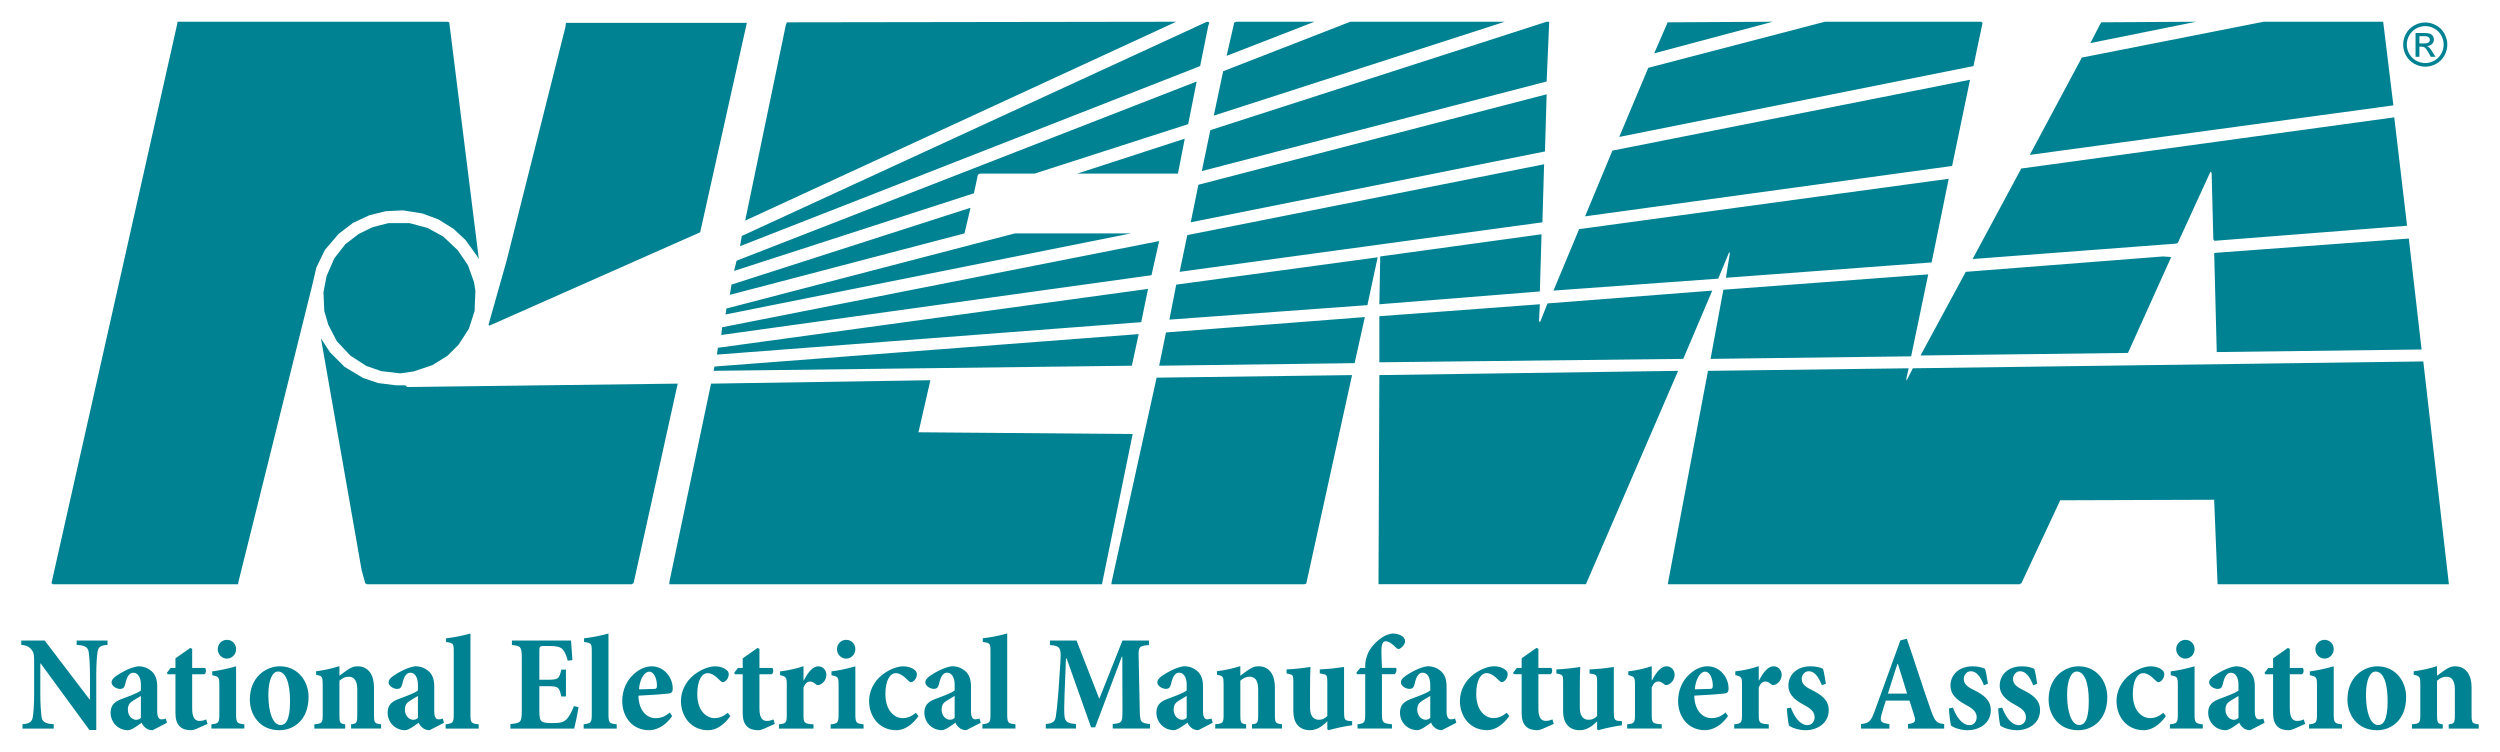
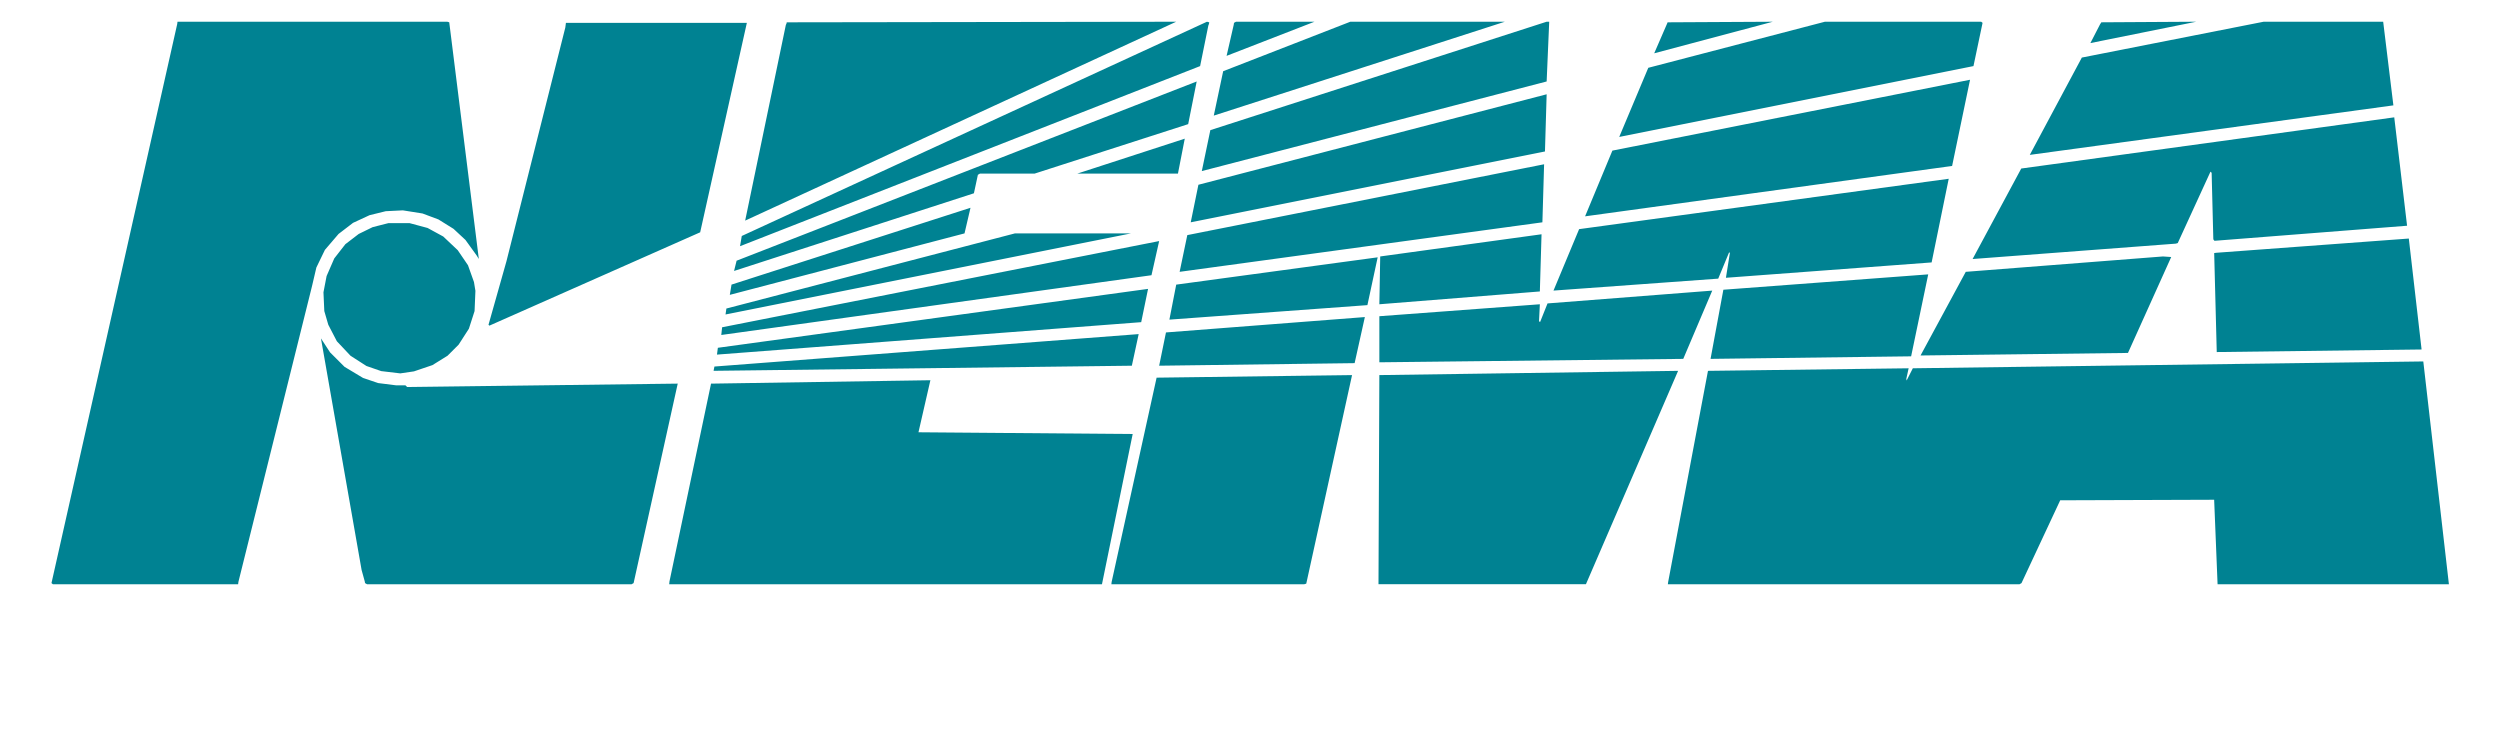
<svg xmlns="http://www.w3.org/2000/svg" version="1.1" id="svg7233" width="1024" height="308" viewBox="-1.46 -1.46 171.718 51.586">
  <defs id="defs7235" />
-   <path d="m 164.722,1.489 0.32,0 c 0.154,0 0.259,-0.022 0.314,-0.069 0.055,-0.045 0.084,-0.106 0.084,-0.18 0,-0.049 -0.014,-0.092 -0.041,-0.13 -0.026,-0.039 -0.064,-0.066 -0.111,-0.086 -0.048,-0.018 -0.136,-0.028 -0.265,-0.028 l -0.3,0 0,0.492 z m -0.265,0.92 0,-1.635 0.564,0 c 0.191,0 0.33,0.015 0.416,0.045 0.086,0.031 0.155,0.084 0.205,0.159 0.051,0.075 0.077,0.155 0.077,0.24 0,0.119 -0.044,0.224 -0.129,0.312 -0.086,0.087 -0.199,0.138 -0.34,0.149 0.057,0.024 0.102,0.052 0.139,0.086 0.065,0.064 0.146,0.172 0.24,0.324 l 0.199,0.32 -0.321,0 -0.145,-0.258 c -0.115,-0.203 -0.206,-0.329 -0.275,-0.38 -0.047,-0.037 -0.119,-0.056 -0.21,-0.058 l -0.155,0 0,0.695 -0.265,0 z m 0.666,-2.107 c -0.214,0 -0.421,0.055 -0.623,0.164 -0.201,0.11 -0.36,0.266 -0.474,0.47 -0.114,0.203 -0.17,0.415 -0.17,0.635 0,0.219 0.055,0.429 0.168,0.63 0.111,0.2 0.268,0.356 0.469,0.469 0.201,0.113 0.411,0.169 0.63,0.169 0.219,0 0.429,-0.056 0.63,-0.169 0.2,-0.113 0.357,-0.269 0.468,-0.469 0.113,-0.201 0.168,-0.411 0.168,-0.63 0,-0.22 -0.056,-0.432 -0.17,-0.635 -0.113,-0.204 -0.271,-0.36 -0.474,-0.47 -0.203,-0.109 -0.41,-0.164 -0.621,-0.164 m 0,-0.251 c 0.255,0 0.502,0.065 0.746,0.196 0.242,0.131 0.431,0.319 0.566,0.561 0.136,0.244 0.204,0.499 0.204,0.762 0,0.261 -0.066,0.514 -0.2,0.755 -0.134,0.242 -0.32,0.429 -0.561,0.562 -0.24,0.134 -0.492,0.2 -0.755,0.2 -0.264,0 -0.515,-0.066 -0.755,-0.2 -0.241,-0.134 -0.429,-0.32 -0.562,-0.562 -0.134,-0.241 -0.201,-0.494 -0.201,-0.755 0,-0.264 0.069,-0.519 0.204,-0.762 0.136,-0.242 0.326,-0.43 0.569,-0.561 0.242,-0.131 0.491,-0.196 0.746,-0.196" style="fill:#008292;fill-opacity:1;fill-rule:nonzero;stroke:none" id="path5536" />
  <path d="m 31.196,18.468 -0.059,1.407 -0.39,1.211 -0.704,1.094 -0.762,0.762 -1.038,0.645 -1.269,0.43 -0.938,0.138 -1.31,-0.156 -1.016,-0.352 -1.094,-0.704 -0.938,-0.995 -0.588,-1.134 -0.274,-0.939 -0.058,-1.29 0.215,-1.115 0.527,-1.211 0.761,-0.976 0.919,-0.705 0.958,-0.468 1.075,-0.274 1.465,0 1.232,0.331 1.075,0.586 0.995,0.939 0.705,1.036 0.411,1.153 0.096,0.586 z m 0.235,-2.169 -0.158,-0.254 -0.761,-1.055 -0.821,-0.764 -1.036,-0.645 -1.095,-0.41 -1.349,-0.214 -1.173,0.058 -1.114,0.274 -1.134,0.526 -0.995,0.762 -0.939,1.096 -0.586,1.211 -0.274,1.173 -0.057,0.234 -5.024,20.189 -0.019,0.158 -12.724,0 -0.096,-0.079 8.637,-38.403 0.019,-0.156 18.527,0 0.138,0.039 2.033,16.26 z m 13.66,8.56 -3.03,13.7 -0.136,0.079 -18.176,0 -0.135,-0.079 -0.02,-0.117 -0.216,-0.781 -2.792,-15.909 0.625,0.959 0.996,0.995 1.27,0.762 1.036,0.352 1.23,0.155 0.294,0 0.235,0 0.116,0 0.119,0.117 18.585,-0.234 z m 4.748,-24.779 -3.184,14.286 -0.021,0.098 -14.48,6.412 -0.06,-0.06 1.232,-4.359 4.045,-16.062 0.02,-0.156 0.02,-0.159 12.428,0 z m 15.362,12.7 -0.411,1.76 -16.121,4.221 0.117,-0.704 16.415,-5.277 z m 11.023,1.76 -27.849,5.569 0.058,-0.409 19.819,-5.16 7.973,0 z m -28.846,10.319 15.068,-0.234 -0.819,3.575 14.714,0.12 -2.11,10.318 -29.726,0 0.02,-0.196 2.854,-13.582 z m 29.374,-3.401 -0.469,2.17 -28.729,0.351 0.058,-0.294 29.14,-2.228 z m 0.645,-3.107 -0.471,2.286 -29.139,2.228 0.06,-0.468 29.55,-4.046 z m 0.762,-3.284 -0.527,2.346 -29.549,4.104 0.057,-0.529 30.019,-5.921 z M 79.33,5e-4 49.723,13.662 l 2.795,-13.445 0.041,-0.08 0.019,-0.096 26.753,-0.04 z m 0.588,8.032 -0.469,2.402 -6.92,0 7.389,-2.402 z m 0.819,-3.928 -0.584,2.93 -10.555,3.4 -3.752,0 -0.138,0.08 -0.273,1.27 -16.475,5.335 0.175,-0.704 L 80.738,4.105 Z M 80.973,3.048 49.371,15.419 49.49,14.717 81.443,7.5e-4 l 0.156,0.04 -0.02,0.116 -0.04,0.098 -0.566,2.794 z M 88.829,5e-4 82.791,2.345 83.28,0.217 83.3,0.078 83.437,5e-4 l 5.391,0 z m 2.58,24.272 -3.146,14.325 -0.136,0.04 -13.249,0 0.017,-0.156 3.089,-14.033 13.425,-0.176 z m 0.879,-3.986 -0.703,3.165 -13.426,0.176 0.468,-2.285 13.661,-1.056 z m 0.88,-4.104 -0.705,3.284 -13.601,0.996 0.469,-2.404 13.838,-1.876 z M 101.904,5e-4 81.911,6.449 l 0.645,-3.049 8.736,-3.4 10.613,0 z m 2.52,14.599 -0.116,3.928 -11.024,0.88 0.059,-3.284 11.081,-1.524 z m 0.176,-4.808 -0.117,3.987 -24.918,3.401 0.527,-2.522 24.508,-4.866 z m 0.175,-4.807 -0.116,3.928 -24.331,4.866 0.527,-2.58 23.92,-6.214 z m 0,-0.88 -23.686,6.155 0.586,-2.812 23.1,-7.447 0.176,0 -0.176,4.105 z m 9.03,19.875 -6.332,14.658 -14.248,0 0.059,-14.365 20.521,-0.292 z m 2.345,-5.511 -1.992,4.69 -20.874,0.235 0,-3.165 11.024,-0.821 -0.058,1.173 0.078,0.039 0.507,-1.27 11.315,-0.88 z m 4.162,-18.468 -8.149,2.169 0.899,-2.072 0.019,-0.056 7.231,-0.04 z m 10.672,17.354 -1.174,5.629 -13.777,0.175 0.88,-4.749 14.071,-1.055 z m 1.408,-6.567 -1.174,5.746 -14.129,1.055 0.274,-1.72 -0.059,-0.019 -0.744,1.798 -11.315,0.821 1.76,-4.221 25.386,-3.46 z m 1.465,-6.801 -1.232,5.921 -25.21,3.46 1.876,-4.514 24.566,-4.867 z m 0.235,-0.938 -24.332,4.866 1.996,-4.749 12.135,-3.165 10.729,0 0.097,0.077 -0.625,2.97 z m -3.635,19.876 3.106,-5.745 13.545,-1.056 0.566,0.039 -2.97,6.588 -14.248,0.175 z M 149.394,5e-4 l -7.271,1.466 0.686,-1.33 0.039,-0.04 0.02,-0.056 6.526,-0.04 z m 13.541,5.745 -24.974,3.401 3.575,-6.684 12.489,-2.462 8.209,0 0.701,5.745 z m 0.941,8.268 -13.229,1.035 -0.08,-0.099 -0.116,-4.574 -0.079,-0.076 -2.249,4.905 -0.135,0.039 -13.956,1.056 3.342,-6.216 25.62,-3.516 0.881,7.446 z m 0.996,8.5 -14.07,0.176 -0.176,-6.8 0.156,-0.02 13.213,-0.976 0.877,7.62 z m -49.014,1.467 13.78,-0.176 -0.158,0.724 0.02,0.117 0.427,-0.841 35.062,-0.47 1.759,15.304 -15.889,0 -0.235,-5.804 -10.574,0.037 -2.659,5.688 -0.135,0.079 -24.156,0 0.021,-0.156 2.735,-14.501 z" style="fill:#008292;fill-opacity:1;fill-rule:nonzero;stroke:none" id="path5680" />
-   <path d="m 166.734,48.553 0,-0.292 c 0.378,-0.046 0.424,-0.075 0.424,-0.679 l 0,-1.724 c 0,-0.65 -0.255,-0.866 -0.584,-0.866 -0.236,0 -0.424,0.085 -0.641,0.274 l 0,2.345 c 0,0.565 0.047,0.604 0.396,0.65 l 0,0.292 -2.12,0 0,-0.292 c 0.527,-0.056 0.575,-0.075 0.575,-0.679 l 0,-2.034 c 0,-0.566 -0.029,-0.604 -0.453,-0.689 l 0,-0.245 c 0.575,-0.065 1.121,-0.198 1.601,-0.349 l 0,0.66 c 0.189,-0.131 0.34,-0.264 0.527,-0.386 0.245,-0.16 0.415,-0.264 0.716,-0.264 0.735,0 1.131,0.575 1.131,1.441 l 0,1.875 c 0,0.594 0.047,0.613 0.49,0.669 l 0,0.292 -2.064,0 z m -5.683,-2.318 c 0,1.179 0.301,2.074 0.838,2.074 0.321,0 0.651,-0.265 0.651,-1.649 0,-1.264 -0.301,-2.026 -0.829,-2.026 -0.35,0 -0.66,0.517 -0.66,1.601 m 2.76,0.151 c 0,1.526 -0.97,2.28 -2.007,2.28 -1.365,0 -2.025,-1.084 -2.025,-2.101 0,-1.555 1.103,-2.29 2.064,-2.29 1.206,0 1.969,0.99 1.969,2.111 m -6.237,-3.289 c 0,-0.367 0.292,-0.641 0.631,-0.641 0.357,0 0.631,0.274 0.631,0.641 0,0.349 -0.274,0.65 -0.641,0.65 -0.329,0 -0.621,-0.301 -0.621,-0.65 m -0.434,5.455 0,-0.291 c 0.49,-0.058 0.546,-0.095 0.546,-0.735 l 0,-1.941 c 0,-0.584 -0.046,-0.603 -0.49,-0.698 l 0,-0.264 c 0.519,-0.066 1.094,-0.189 1.64,-0.349 l 0,3.251 c 0,0.631 0.046,0.677 0.565,0.735 l 0,0.291 -2.261,0 z m -1.009,0.01 c -0.15,0.066 -0.282,0.104 -0.386,0.104 -0.669,0 -1.074,-0.33 -1.074,-1.169 l 0,-2.675 -0.537,0 -0.048,-0.104 0.255,-0.33 0.33,0 0,-0.66 1.016,-0.715 0.133,0.065 0,1.31 0.886,0 c 0.094,0.104 0.085,0.376 -0.058,0.434 l -0.829,0 0,2.364 c 0,0.708 0.264,0.84 0.5,0.84 0.207,0 0.339,-0.048 0.461,-0.105 l 0.094,0.311 -0.744,0.33 z m -3.836,-2.252 c -0.16,0.094 -0.33,0.198 -0.499,0.301 -0.265,0.16 -0.396,0.311 -0.396,0.641 0,0.453 0.32,0.696 0.565,0.696 0.133,0 0.226,-0.037 0.33,-0.131 l 0,-1.508 z m 0.801,2.355 c -0.226,0 -0.405,-0.084 -0.519,-0.198 -0.131,-0.114 -0.188,-0.216 -0.225,-0.32 -0.284,0.206 -0.708,0.517 -0.934,0.517 -0.754,0 -1.206,-0.621 -1.206,-1.177 0,-0.48 0.209,-0.744 0.67,-0.932 0.432,-0.17 1.196,-0.424 1.413,-0.623 l 0,-0.386 c 0,-0.546 -0.236,-0.829 -0.509,-0.829 -0.141,0 -0.235,0.048 -0.339,0.179 -0.095,0.122 -0.17,0.33 -0.236,0.631 -0.056,0.226 -0.17,0.302 -0.339,0.302 -0.245,0 -0.594,-0.189 -0.594,-0.453 0,-0.151 0.104,-0.282 0.311,-0.434 0.366,-0.254 0.951,-0.584 1.508,-0.669 0.385,0 0.679,0.122 0.914,0.32 0.32,0.274 0.405,0.65 0.405,1.093 l 0,1.688 c 0,0.414 0.131,0.546 0.301,0.546 0.113,0 0.207,-0.029 0.284,-0.056 l 0.084,0.291 -0.989,0.509 z m -5.08,-5.568 c 0,-0.367 0.292,-0.641 0.631,-0.641 0.359,0 0.631,0.274 0.631,0.641 0,0.349 -0.273,0.65 -0.64,0.65 -0.33,0 -0.623,-0.301 -0.623,-0.65 m -0.432,5.455 0,-0.291 c 0.489,-0.058 0.546,-0.095 0.546,-0.735 l 0,-1.941 c 0,-0.584 -0.048,-0.603 -0.49,-0.698 l 0,-0.264 c 0.517,-0.066 1.093,-0.189 1.639,-0.349 l 0,3.251 c 0,0.631 0.047,0.677 0.565,0.735 l 0,0.291 -2.26,0 z m -0.275,-0.857 c -0.396,0.565 -0.943,0.97 -1.516,0.97 -1.206,0 -1.876,-0.97 -1.876,-2.006 0,-0.679 0.321,-1.347 0.924,-1.819 0.509,-0.386 1.056,-0.565 1.423,-0.565 l 0.01,0 c 0.32,0 0.594,0.104 0.744,0.226 0.151,0.113 0.189,0.216 0.18,0.33 0,0.31 -0.265,0.536 -0.396,0.536 -0.056,0 -0.114,-0.029 -0.198,-0.113 -0.33,-0.34 -0.595,-0.509 -0.848,-0.509 -0.406,0 -0.718,0.499 -0.718,1.431 0,1.281 0.755,1.659 1.15,1.659 0.367,0 0.613,-0.104 0.943,-0.367 l 0.179,0.226 z m -6.785,-1.461 c 0,1.179 0.301,2.074 0.839,2.074 0.32,0 0.65,-0.265 0.65,-1.649 0,-1.264 -0.301,-2.026 -0.829,-2.026 -0.349,0 -0.66,0.517 -0.66,1.601 m 2.761,0.151 c 0,1.526 -0.971,2.28 -2.007,2.28 -1.366,0 -2.025,-1.084 -2.025,-2.101 0,-1.555 1.103,-2.29 2.062,-2.29 1.206,0 1.97,0.99 1.97,2.111 m -5.09,-0.81 c -0.254,-0.631 -0.527,-0.961 -0.905,-0.961 -0.273,0 -0.48,0.254 -0.48,0.537 0,0.301 0.207,0.517 0.641,0.725 0.696,0.349 1.215,0.688 1.215,1.414 0,0.932 -0.839,1.375 -1.583,1.375 -0.509,0 -0.97,-0.179 -1.15,-0.32 -0.048,-0.179 -0.133,-0.829 -0.141,-1.177 l 0.273,-0.056 c 0.217,0.594 0.614,1.205 1.14,1.205 0.292,0 0.491,-0.245 0.491,-0.536 0,-0.302 -0.16,-0.546 -0.66,-0.811 -0.461,-0.254 -1.14,-0.621 -1.14,-1.365 0,-0.716 0.537,-1.32 1.516,-1.329 0.396,0 0.641,0.075 0.858,0.169 0.076,0.217 0.18,0.886 0.199,1.028 l -0.274,0.104 z m -3.383,0 c -0.255,-0.631 -0.527,-0.961 -0.905,-0.961 -0.274,0 -0.48,0.254 -0.48,0.537 0,0.301 0.206,0.517 0.641,0.725 0.696,0.349 1.215,0.688 1.215,1.414 0,0.932 -0.839,1.375 -1.584,1.375 -0.509,0 -0.97,-0.179 -1.15,-0.32 -0.046,-0.179 -0.13,-0.829 -0.141,-1.177 l 0.274,-0.056 c 0.217,0.594 0.613,1.205 1.14,1.205 0.292,0 0.49,-0.245 0.49,-0.536 0,-0.302 -0.16,-0.546 -0.66,-0.811 -0.461,-0.254 -1.139,-0.621 -1.139,-1.365 0,-0.716 0.536,-1.32 1.516,-1.329 0.396,0 0.641,0.075 0.858,0.169 0.075,0.217 0.179,0.886 0.198,1.028 l -0.273,0.104 z m -5.91,-1.47 -0.029,0 c -0.245,0.698 -0.432,1.366 -0.659,2.044 l 1.319,0 -0.631,-2.044 z m 0.696,4.446 0,-0.31 c 0.51,-0.066 0.556,-0.18 0.406,-0.641 -0.094,-0.282 -0.198,-0.659 -0.311,-0.97 l -1.621,0 c -0.074,0.235 -0.179,0.546 -0.282,0.914 -0.141,0.509 -0.102,0.613 0.529,0.698 l 0,0.31 -1.951,0 0,-0.31 c 0.529,-0.058 0.669,-0.16 0.934,-0.876 l 1.77,-4.871 0.444,-0.114 c 0.565,1.64 1.064,3.251 1.639,4.871 0.292,0.83 0.405,0.932 0.924,0.99 l 0,0.31 -2.479,0 z m -5.918,-2.977 c -0.254,-0.631 -0.527,-0.961 -0.904,-0.961 -0.273,0 -0.481,0.254 -0.481,0.537 0,0.301 0.209,0.517 0.641,0.725 0.696,0.349 1.215,0.688 1.215,1.414 0,0.932 -0.838,1.375 -1.583,1.375 -0.509,0 -0.97,-0.179 -1.149,-0.32 -0.047,-0.179 -0.133,-0.829 -0.142,-1.177 l 0.274,-0.056 c 0.216,0.594 0.613,1.205 1.14,1.205 0.291,0 0.49,-0.245 0.49,-0.536 0,-0.302 -0.16,-0.546 -0.659,-0.811 -0.463,-0.254 -1.141,-0.621 -1.141,-1.365 0,-0.716 0.537,-1.32 1.516,-1.329 0.396,0 0.641,0.075 0.859,0.169 0.075,0.217 0.179,0.886 0.198,1.028 l -0.274,0.104 z m -4.316,-0.33 c 0.301,-0.575 0.621,-0.971 0.999,-0.971 0.32,0 0.556,0.265 0.556,0.585 0,0.33 -0.226,0.594 -0.453,0.679 -0.122,0.046 -0.207,0.028 -0.273,-0.029 -0.142,-0.122 -0.246,-0.189 -0.388,-0.189 -0.16,0 -0.31,0.056 -0.461,0.415 l 0,1.865 c 0,0.575 0.048,0.613 0.688,0.66 l 0,0.292 -2.374,0 0,-0.292 c 0.48,-0.048 0.536,-0.104 0.536,-0.66 l 0,-2.072 c 0,-0.5 -0.046,-0.546 -0.461,-0.65 l 0,-0.255 c 0.565,-0.065 1.121,-0.188 1.611,-0.357 l 0,0.98 0.019,0 z m -4.411,0.612 c 0.367,-0.01 0.689,-0.019 1.028,-0.029 0.16,0 0.207,-0.046 0.207,-0.216 0,-0.471 -0.189,-0.97 -0.527,-0.97 -0.33,0 -0.651,0.499 -0.708,1.215 m 2.28,1.827 c -0.507,0.772 -1.186,0.98 -1.573,0.98 -1.188,0 -1.856,-0.941 -1.856,-2.006 0,-0.791 0.339,-1.395 0.669,-1.725 0.357,-0.376 0.839,-0.659 1.347,-0.659 l 0.01,0 c 0.839,0 1.441,0.754 1.441,1.516 0,0.207 -0.037,0.311 -0.254,0.349 -0.133,0.029 -1.244,0.113 -2.101,0.151 0.019,1.008 0.555,1.545 1.177,1.545 0.386,0 0.669,-0.122 0.971,-0.386 l 0.169,0.235 z m -5.221,-2.44 c 0.301,-0.575 0.623,-0.971 0.999,-0.971 0.321,0 0.555,0.265 0.555,0.585 0,0.33 -0.225,0.594 -0.451,0.679 -0.122,0.046 -0.207,0.028 -0.274,-0.029 -0.141,-0.122 -0.245,-0.189 -0.386,-0.189 -0.16,0 -0.31,0.056 -0.461,0.415 l 0,1.865 c 0,0.575 0.048,0.613 0.688,0.66 l 0,0.292 -2.375,0 0,-0.292 c 0.481,-0.048 0.537,-0.104 0.537,-0.66 l 0,-2.072 c 0,-0.5 -0.046,-0.546 -0.461,-0.65 l 0,-0.255 c 0.565,-0.065 1.121,-0.188 1.611,-0.357 l 0,0.98 0.019,0 z m -2.065,3.081 c -0.292,0.037 -0.565,0.094 -0.848,0.15 -0.274,0.058 -0.537,0.124 -0.782,0.189 l -0.075,-0.065 0,-0.547 c -0.133,0.133 -0.226,0.226 -0.405,0.349 -0.255,0.17 -0.49,0.264 -0.792,0.264 -0.754,0 -1.139,-0.517 -1.139,-1.29 l 0,-2.064 c 0,-0.396 -0.039,-0.444 -0.264,-0.5 l -0.199,-0.046 0,-0.274 c 0.264,-0.009 0.556,-0.037 0.848,-0.066 0.292,-0.028 0.566,-0.075 0.791,-0.104 -0.018,0.396 -0.028,0.886 -0.028,1.424 l 0,1.384 c 0,0.613 0.292,0.82 0.594,0.82 0.235,0 0.386,-0.056 0.594,-0.254 l 0,-2.337 c 0,-0.424 -0.039,-0.49 -0.264,-0.546 l -0.255,-0.046 0,-0.274 c 0.264,-0.009 0.584,-0.048 0.885,-0.066 0.312,-0.037 0.575,-0.075 0.782,-0.104 l 0,3.1 c 0,0.471 0.048,0.575 0.33,0.604 l 0.226,0.019 0,0.282 z m -5.428,0.235 c -0.151,0.066 -0.282,0.104 -0.386,0.104 -0.669,0 -1.075,-0.33 -1.075,-1.169 l 0,-2.675 -0.536,0 -0.047,-0.104 0.255,-0.33 0.329,0 0,-0.66 1.019,-0.715 0.131,0.065 0,1.31 0.885,0 c 0.095,0.104 0.085,0.376 -0.056,0.434 l -0.829,0 0,2.364 c 0,0.708 0.264,0.84 0.499,0.84 0.207,0 0.34,-0.048 0.463,-0.105 l 0.094,0.311 -0.744,0.33 z m -2.309,-0.867 c -0.396,0.565 -0.943,0.97 -1.518,0.97 -1.206,0 -1.875,-0.97 -1.875,-2.006 0,-0.679 0.32,-1.347 0.924,-1.819 0.509,-0.386 1.055,-0.565 1.423,-0.565 l 0.01,0 c 0.32,0 0.594,0.104 0.744,0.226 0.151,0.113 0.189,0.216 0.179,0.33 0,0.31 -0.264,0.536 -0.395,0.536 -0.056,0 -0.114,-0.029 -0.198,-0.113 -0.33,-0.34 -0.595,-0.509 -0.849,-0.509 -0.405,0 -0.716,0.499 -0.716,1.431 0,1.281 0.754,1.659 1.15,1.659 0.366,0 0.613,-0.104 0.943,-0.367 l 0.179,0.226 z m -5.429,-1.385 c -0.16,0.094 -0.329,0.198 -0.499,0.301 -0.265,0.16 -0.395,0.311 -0.395,0.641 0,0.453 0.32,0.696 0.565,0.696 0.131,0 0.225,-0.037 0.329,-0.131 l 0,-1.508 z m 0.801,2.355 c -0.226,0 -0.405,-0.084 -0.519,-0.198 -0.131,-0.114 -0.188,-0.216 -0.225,-0.32 -0.284,0.206 -0.708,0.517 -0.934,0.517 -0.754,0 -1.205,-0.621 -1.205,-1.177 0,-0.48 0.207,-0.744 0.669,-0.932 0.434,-0.17 1.196,-0.424 1.413,-0.623 l 0,-0.386 c 0,-0.546 -0.235,-0.829 -0.509,-0.829 -0.141,0 -0.235,0.048 -0.339,0.179 -0.095,0.122 -0.17,0.33 -0.236,0.631 -0.056,0.226 -0.169,0.302 -0.339,0.302 -0.245,0 -0.594,-0.189 -0.594,-0.453 0,-0.151 0.104,-0.282 0.311,-0.434 0.367,-0.254 0.953,-0.584 1.508,-0.669 0.386,0 0.679,0.122 0.914,0.32 0.321,0.274 0.405,0.65 0.405,1.093 l 0,1.688 c 0,0.414 0.133,0.546 0.301,0.546 0.114,0 0.207,-0.029 0.284,-0.056 l 0.084,0.291 -0.989,0.509 z m -5.268,-4.277 0,-0.179 c 0,-0.199 0.037,-0.388 0.104,-0.594 0.066,-0.236 0.255,-0.66 0.735,-1.074 0.311,-0.274 0.623,-0.463 1.055,-0.519 0.367,0.019 0.594,0.122 0.716,0.245 0.114,0.113 0.141,0.226 0.122,0.357 -0.019,0.133 -0.16,0.311 -0.31,0.415 -0.114,0.075 -0.199,0.056 -0.284,-0.019 -0.226,-0.236 -0.49,-0.461 -0.735,-0.461 -0.15,0 -0.216,0.113 -0.254,0.264 -0.047,0.16 -0.047,0.49 -0.01,1.319 l 0.01,0.245 0.98,0 c 0.048,0.104 0.01,0.357 -0.113,0.434 l -0.868,0 0,2.741 c 0,0.594 0.066,0.631 0.688,0.698 l 0,0.291 -2.365,0 0,-0.291 c 0.471,-0.066 0.527,-0.104 0.527,-0.698 l 0,-2.741 -0.555,0 -0.056,-0.105 0.273,-0.329 0.339,0 z m -0.897,3.938 c -0.292,0.037 -0.565,0.094 -0.848,0.15 -0.274,0.058 -0.537,0.124 -0.782,0.189 l -0.076,-0.065 0,-0.547 c -0.13,0.133 -0.225,0.226 -0.404,0.349 -0.255,0.17 -0.49,0.264 -0.791,0.264 -0.755,0 -1.14,-0.517 -1.14,-1.29 l 0,-2.064 c 0,-0.396 -0.039,-0.444 -0.264,-0.5 l -0.199,-0.046 0,-0.274 c 0.264,-0.009 0.556,-0.037 0.848,-0.066 0.294,-0.028 0.566,-0.075 0.792,-0.104 -0.019,0.396 -0.029,0.886 -0.029,1.424 l 0,1.384 c 0,0.613 0.292,0.82 0.594,0.82 0.235,0 0.386,-0.056 0.593,-0.254 l 0,-2.337 c 0,-0.424 -0.037,-0.49 -0.263,-0.546 l -0.255,-0.046 0,-0.274 c 0.264,-0.009 0.584,-0.048 0.886,-0.066 0.31,-0.037 0.574,-0.075 0.781,-0.104 l 0,3.1 c 0,0.471 0.047,0.575 0.33,0.604 l 0.226,0.019 0,0.282 z m -6.88,0.226 0,-0.292 c 0.378,-0.046 0.424,-0.075 0.424,-0.679 l 0,-1.724 c 0,-0.65 -0.254,-0.866 -0.584,-0.866 -0.235,0 -0.424,0.085 -0.641,0.274 l 0,2.345 c 0,0.565 0.047,0.604 0.396,0.65 l 0,0.292 -2.12,0 0,-0.292 c 0.527,-0.056 0.575,-0.075 0.575,-0.679 l 0,-2.034 c 0,-0.566 -0.029,-0.604 -0.453,-0.689 l 0,-0.245 c 0.575,-0.065 1.121,-0.198 1.601,-0.349 l 0,0.66 c 0.189,-0.131 0.34,-0.264 0.529,-0.386 0.245,-0.16 0.414,-0.264 0.715,-0.264 0.736,0 1.131,0.575 1.131,1.441 l 0,1.875 c 0,0.594 0.047,0.613 0.49,0.669 l 0,0.292 -2.064,0 z m -4.486,-2.242 c -0.16,0.094 -0.33,0.198 -0.499,0.301 -0.265,0.16 -0.396,0.311 -0.396,0.641 0,0.453 0.32,0.696 0.565,0.696 0.131,0 0.226,-0.037 0.33,-0.131 l 0,-1.508 z m 0.801,2.355 c -0.226,0 -0.406,-0.084 -0.519,-0.198 -0.131,-0.114 -0.189,-0.216 -0.226,-0.32 -0.282,0.206 -0.706,0.517 -0.932,0.517 -0.754,0 -1.206,-0.621 -1.206,-1.177 0,-0.48 0.207,-0.744 0.669,-0.932 0.434,-0.17 1.198,-0.424 1.414,-0.623 l 0,-0.386 c 0,-0.546 -0.235,-0.829 -0.509,-0.829 -0.141,0 -0.235,0.048 -0.34,0.179 -0.094,0.122 -0.169,0.33 -0.235,0.631 -0.056,0.226 -0.17,0.302 -0.339,0.302 -0.245,0 -0.594,-0.189 -0.594,-0.453 0,-0.151 0.104,-0.282 0.31,-0.434 0.369,-0.254 0.953,-0.584 1.508,-0.669 0.388,0 0.679,0.122 0.915,0.32 0.32,0.274 0.405,0.65 0.405,1.093 l 0,1.688 c 0,0.414 0.131,0.546 0.301,0.546 0.113,0 0.207,-0.029 0.282,-0.056 l 0.085,0.291 -0.989,0.509 z m -5.882,-0.113 0,-0.311 c 0.64,-0.066 0.669,-0.094 0.669,-0.932 l -0.01,-3.694 -0.036,0 -1.829,4.853 -0.282,0 -1.677,-4.73 -0.046,0 -0.095,2.413 c -0.027,0.782 -0.037,1.234 -0.01,1.508 0.037,0.434 0.207,0.536 0.791,0.584 l 0,0.311 -2.072,0 0,-0.311 c 0.499,-0.048 0.631,-0.179 0.688,-0.509 0.046,-0.292 0.113,-0.829 0.179,-1.705 l 0.133,-2.007 c 0.066,-1.016 0.019,-1.139 -0.716,-1.205 l 0,-0.311 1.827,0 1.564,4.005 1.593,-4.005 1.819,0 0,0.311 c -0.698,0.066 -0.726,0.122 -0.708,0.856 l 0.076,3.638 c 0.019,0.829 0.066,0.858 0.706,0.932 l 0,0.311 -2.562,0 z m -8.952,0 0,-0.292 c 0.519,-0.066 0.555,-0.122 0.555,-0.725 l 0,-4.259 c 0,-0.565 -0.017,-0.603 -0.527,-0.669 l 0,-0.255 c 0.51,-0.056 1.15,-0.179 1.677,-0.33 l 0,5.513 c 0,0.631 0.048,0.669 0.566,0.725 l 0,0.292 -2.271,0 z m -1.905,-2.242 c -0.16,0.094 -0.33,0.198 -0.499,0.301 -0.265,0.16 -0.396,0.311 -0.396,0.641 0,0.453 0.32,0.696 0.565,0.696 0.133,0 0.226,-0.037 0.33,-0.131 l 0,-1.508 z m 0.801,2.355 c -0.226,0 -0.405,-0.084 -0.519,-0.198 -0.131,-0.114 -0.189,-0.216 -0.226,-0.32 -0.282,0.206 -0.706,0.517 -0.932,0.517 -0.754,0 -1.206,-0.621 -1.206,-1.177 0,-0.48 0.207,-0.744 0.669,-0.932 0.434,-0.17 1.198,-0.424 1.414,-0.623 l 0,-0.386 c 0,-0.546 -0.235,-0.829 -0.509,-0.829 -0.141,0 -0.235,0.048 -0.339,0.179 -0.095,0.122 -0.17,0.33 -0.236,0.631 -0.056,0.226 -0.17,0.302 -0.339,0.302 -0.245,0 -0.594,-0.189 -0.594,-0.453 0,-0.151 0.104,-0.282 0.311,-0.434 0.367,-0.254 0.951,-0.584 1.508,-0.669 0.386,0 0.677,0.122 0.914,0.32 0.32,0.274 0.405,0.65 0.405,1.093 l 0,1.688 c 0,0.414 0.133,0.546 0.301,0.546 0.113,0 0.207,-0.029 0.282,-0.056 l 0.085,0.291 -0.989,0.509 z M 61.627,47.696 c -0.395,0.565 -0.943,0.97 -1.516,0.97 -1.206,0 -1.876,-0.97 -1.876,-2.006 0,-0.679 0.321,-1.347 0.924,-1.819 0.509,-0.386 1.055,-0.565 1.423,-0.565 l 0.01,0 c 0.32,0 0.594,0.104 0.744,0.226 0.151,0.113 0.189,0.216 0.18,0.33 0,0.31 -0.265,0.536 -0.396,0.536 -0.056,0 -0.114,-0.029 -0.198,-0.113 -0.33,-0.34 -0.594,-0.509 -0.848,-0.509 -0.406,0 -0.718,0.499 -0.718,1.431 0,1.281 0.755,1.659 1.15,1.659 0.367,0 0.613,-0.104 0.943,-0.367 l 0.179,0.226 z m -5.598,-4.598 c 0,-0.367 0.292,-0.641 0.631,-0.641 0.359,0 0.631,0.274 0.631,0.641 0,0.349 -0.273,0.65 -0.64,0.65 -0.33,0 -0.623,-0.301 -0.623,-0.65 m -0.432,5.455 0,-0.291 c 0.489,-0.058 0.545,-0.095 0.545,-0.735 l 0,-1.941 c 0,-0.584 -0.046,-0.603 -0.49,-0.698 l 0,-0.264 c 0.519,-0.066 1.094,-0.189 1.64,-0.349 l 0,3.251 c 0,0.631 0.047,0.677 0.565,0.735 l 0,0.291 -2.26,0 z m -1.848,-3.307 c 0.301,-0.575 0.621,-0.971 0.999,-0.971 0.32,0 0.555,0.265 0.555,0.585 0,0.33 -0.225,0.594 -0.451,0.679 -0.122,0.046 -0.207,0.028 -0.274,-0.029 -0.141,-0.122 -0.245,-0.189 -0.386,-0.189 -0.16,0 -0.311,0.056 -0.461,0.415 l 0,1.865 c 0,0.575 0.046,0.613 0.688,0.66 l 0,0.292 -2.374,0 0,-0.292 c 0.48,-0.048 0.536,-0.104 0.536,-0.66 l 0,-2.072 c 0,-0.5 -0.046,-0.546 -0.461,-0.65 l 0,-0.255 c 0.565,-0.065 1.121,-0.188 1.611,-0.357 l 0,0.98 0.019,0 z m -2.734,3.316 c -0.15,0.066 -0.282,0.104 -0.386,0.104 -0.669,0 -1.074,-0.33 -1.074,-1.169 l 0,-2.675 -0.537,0 -0.046,-0.104 0.254,-0.33 0.33,0 0,-0.66 1.018,-0.715 0.131,0.065 0,1.31 0.886,0 c 0.094,0.104 0.085,0.376 -0.056,0.434 l -0.83,0 0,2.364 c 0,0.708 0.265,0.84 0.5,0.84 0.207,0 0.339,-0.048 0.461,-0.105 l 0.094,0.311 -0.744,0.33 z m -2.309,-0.867 c -0.396,0.565 -0.943,0.97 -1.518,0.97 -1.205,0 -1.875,-0.97 -1.875,-2.006 0,-0.679 0.321,-1.347 0.924,-1.819 0.509,-0.386 1.055,-0.565 1.423,-0.565 l 0.01,0 c 0.32,0 0.594,0.104 0.744,0.226 0.151,0.113 0.189,0.216 0.18,0.33 0,0.31 -0.265,0.536 -0.396,0.536 -0.056,0 -0.113,-0.029 -0.198,-0.113 -0.33,-0.34 -0.594,-0.509 -0.849,-0.509 -0.405,0 -0.716,0.499 -0.716,1.431 0,1.281 0.754,1.659 1.15,1.659 0.367,0 0.613,-0.104 0.943,-0.367 l 0.179,0.226 z M 42.429,45.858 c 0.367,-0.01 0.688,-0.019 1.028,-0.029 0.16,0 0.207,-0.046 0.207,-0.216 0,-0.471 -0.189,-0.97 -0.529,-0.97 -0.329,0 -0.65,0.499 -0.706,1.215 m 2.28,1.827 c -0.509,0.772 -1.188,0.98 -1.574,0.98 -1.186,0 -1.856,-0.941 -1.856,-2.006 0,-0.791 0.34,-1.395 0.67,-1.725 0.357,-0.376 0.838,-0.659 1.347,-0.659 l 0.01,0 c 0.839,0 1.441,0.754 1.441,1.516 0,0.207 -0.037,0.311 -0.254,0.349 -0.133,0.029 -1.244,0.113 -2.101,0.151 0.019,1.008 0.556,1.545 1.177,1.545 0.386,0 0.669,-0.122 0.97,-0.386 l 0.17,0.235 z m -6.078,0.867 0,-0.292 c 0.519,-0.066 0.556,-0.122 0.556,-0.725 l 0,-4.259 c 0,-0.565 -0.019,-0.603 -0.529,-0.669 l 0,-0.255 c 0.51,-0.056 1.15,-0.179 1.677,-0.33 l 0,5.513 c 0,0.631 0.048,0.669 0.566,0.725 l 0,0.292 -2.271,0 z m -0.35,-1.47 c -0.056,0.367 -0.226,1.196 -0.301,1.47 l -4.381,0 0,-0.311 c 0.698,-0.066 0.781,-0.113 0.781,-0.885 l 0,-3.666 c 0,-0.772 -0.084,-0.819 -0.677,-0.876 l 0,-0.31 4.06,0 c 0.01,0.16 0.057,0.81 0.095,1.347 l -0.321,0.037 c -0.094,-0.34 -0.188,-0.594 -0.329,-0.754 -0.133,-0.17 -0.378,-0.255 -0.953,-0.255 l -0.339,0 c -0.292,0 -0.33,0.029 -0.33,0.339 l 0,1.979 0.537,0 c 0.744,0 0.829,-0.037 0.97,-0.696 l 0.32,0 0,1.846 -0.32,0 c -0.141,-0.669 -0.216,-0.706 -0.97,-0.706 l -0.537,0 0,1.705 c 0,0.443 0.047,0.65 0.199,0.735 0.141,0.075 0.395,0.094 0.734,0.094 0.5,0 0.774,-0.065 0.971,-0.301 0.16,-0.189 0.32,-0.471 0.471,-0.866 l 0.32,0.075 z m -9.131,1.47 0,-0.292 c 0.519,-0.066 0.556,-0.122 0.556,-0.725 l 0,-4.259 c 0,-0.565 -0.019,-0.603 -0.529,-0.669 l 0,-0.255 c 0.51,-0.056 1.15,-0.179 1.677,-0.33 l 0,5.513 c 0,0.631 0.047,0.669 0.566,0.725 l 0,0.292 -2.271,0 z M 27.246,46.31 c -0.16,0.094 -0.33,0.198 -0.5,0.301 -0.264,0.16 -0.395,0.311 -0.395,0.641 0,0.453 0.32,0.696 0.565,0.696 0.133,0 0.226,-0.037 0.33,-0.131 l 0,-1.508 z m 0.801,2.355 c -0.226,0 -0.405,-0.084 -0.519,-0.198 -0.131,-0.114 -0.189,-0.216 -0.226,-0.32 -0.282,0.206 -0.706,0.517 -0.932,0.517 -0.754,0 -1.206,-0.621 -1.206,-1.177 0,-0.48 0.207,-0.744 0.669,-0.932 0.434,-0.17 1.198,-0.424 1.414,-0.623 l 0,-0.386 c 0,-0.546 -0.235,-0.829 -0.509,-0.829 -0.141,0 -0.235,0.048 -0.339,0.179 -0.095,0.122 -0.17,0.33 -0.236,0.631 -0.056,0.226 -0.17,0.302 -0.339,0.302 -0.245,0 -0.594,-0.189 -0.594,-0.453 0,-0.151 0.104,-0.282 0.311,-0.434 0.367,-0.254 0.951,-0.584 1.508,-0.669 0.386,0 0.677,0.122 0.914,0.32 0.32,0.274 0.405,0.65 0.405,1.093 l 0,1.688 c 0,0.414 0.131,0.546 0.301,0.546 0.113,0 0.207,-0.029 0.282,-0.056 l 0.085,0.291 -0.989,0.509 z m -5.391,-0.113 0,-0.292 c 0.378,-0.046 0.424,-0.075 0.424,-0.679 l 0,-1.724 c 0,-0.65 -0.255,-0.866 -0.584,-0.866 -0.236,0 -0.424,0.085 -0.641,0.274 l 0,2.345 c 0,0.565 0.047,0.604 0.396,0.65 l 0,0.292 -2.12,0 0,-0.292 c 0.527,-0.056 0.575,-0.075 0.575,-0.679 l 0,-2.034 c 0,-0.566 -0.029,-0.604 -0.453,-0.689 l 0,-0.245 c 0.575,-0.065 1.121,-0.198 1.601,-0.349 l 0,0.66 c 0.189,-0.131 0.34,-0.264 0.527,-0.386 0.245,-0.16 0.415,-0.264 0.716,-0.264 0.735,0 1.131,0.575 1.131,1.441 l 0,1.875 c 0,0.594 0.046,0.613 0.49,0.669 l 0,0.292 -2.064,0 z m -5.683,-2.318 c 0,1.179 0.301,2.074 0.839,2.074 0.32,0 0.65,-0.265 0.65,-1.649 0,-1.264 -0.301,-2.026 -0.829,-2.026 -0.349,0 -0.66,0.517 -0.66,1.601 m 2.761,0.151 c 0,1.526 -0.971,2.28 -2.007,2.28 -1.366,0 -2.026,-1.084 -2.026,-2.101 0,-1.555 1.103,-2.29 2.064,-2.29 1.206,0 1.97,0.99 1.97,2.111 M 13.495,43.097 c 0,-0.367 0.292,-0.641 0.631,-0.641 0.357,0 0.631,0.274 0.631,0.641 0,0.349 -0.274,0.65 -0.64,0.65 -0.33,0 -0.623,-0.301 -0.623,-0.65 m -0.434,5.455 0,-0.291 c 0.49,-0.058 0.547,-0.095 0.547,-0.735 l 0,-1.941 c 0,-0.584 -0.047,-0.603 -0.49,-0.698 l 0,-0.264 c 0.517,-0.066 1.093,-0.189 1.639,-0.349 l 0,3.251 c 0,0.631 0.048,0.677 0.565,0.735 l 0,0.291 -2.261,0 z m -1.009,0.01 c -0.151,0.066 -0.282,0.104 -0.386,0.104 -0.669,0 -1.074,-0.33 -1.074,-1.169 l 0,-2.675 -0.537,0 -0.048,-0.104 0.255,-0.33 0.33,0 0,-0.66 1.018,-0.715 0.131,0.065 0,1.31 0.886,0 c 0.094,0.104 0.085,0.376 -0.056,0.434 l -0.83,0 0,2.364 c 0,0.708 0.264,0.84 0.5,0.84 0.207,0 0.339,-0.048 0.461,-0.105 l 0.094,0.311 -0.744,0.33 z M 8.217,46.311 c -0.16,0.094 -0.33,0.198 -0.5,0.301 -0.264,0.16 -0.395,0.311 -0.395,0.641 0,0.453 0.32,0.696 0.565,0.696 0.133,0 0.226,-0.037 0.33,-0.131 l 0,-1.508 z m 0.801,2.355 c -0.226,0 -0.405,-0.084 -0.519,-0.198 -0.131,-0.114 -0.189,-0.216 -0.226,-0.32 -0.282,0.206 -0.706,0.517 -0.932,0.517 -0.754,0 -1.206,-0.621 -1.206,-1.177 0,-0.48 0.207,-0.744 0.669,-0.932 0.434,-0.17 1.198,-0.424 1.414,-0.623 l 0,-0.386 c 0,-0.546 -0.235,-0.829 -0.509,-0.829 -0.141,0 -0.235,0.048 -0.339,0.179 -0.095,0.122 -0.17,0.33 -0.236,0.631 -0.056,0.226 -0.17,0.302 -0.339,0.302 -0.245,0 -0.594,-0.189 -0.594,-0.453 0,-0.151 0.104,-0.282 0.311,-0.434 0.367,-0.254 0.951,-0.584 1.508,-0.669 0.386,0 0.677,0.122 0.914,0.32 0.32,0.274 0.405,0.65 0.405,1.093 l 0,1.688 c 0,0.414 0.131,0.546 0.301,0.546 0.113,0 0.207,-0.029 0.282,-0.056 l 0.085,0.291 -0.989,0.509 z m -3.093,-5.86 c -0.48,0.019 -0.65,0.16 -0.688,0.5 -0.039,0.291 -0.085,0.772 -0.085,1.583 l 0,3.759 -0.471,0 -3.345,-4.569 -0.027,0 0,2.062 c 0,0.792 0.046,1.272 0.075,1.555 0.047,0.357 0.198,0.527 0.848,0.556 l 0,0.301 -2.147,0 0,-0.301 c 0.499,-0.029 0.677,-0.189 0.716,-0.546 0.038,-0.292 0.084,-0.772 0.084,-1.565 l 0,-1.969 c 0,-0.623 0,-0.791 -0.15,-0.999 C 0.575,42.947 0.386,42.834 0,42.806 l 0,-0.301 1.611,0 3.071,4.032 0.038,0 0,-1.649 c 0,-0.81 -0.048,-1.291 -0.085,-1.574 -0.046,-0.339 -0.226,-0.48 -0.829,-0.509 l 0,-0.301 2.12,0 0,0.301 z" style="fill:#008292;fill-opacity:1;fill-rule:nonzero;stroke:none" id="path5848" />
</svg>